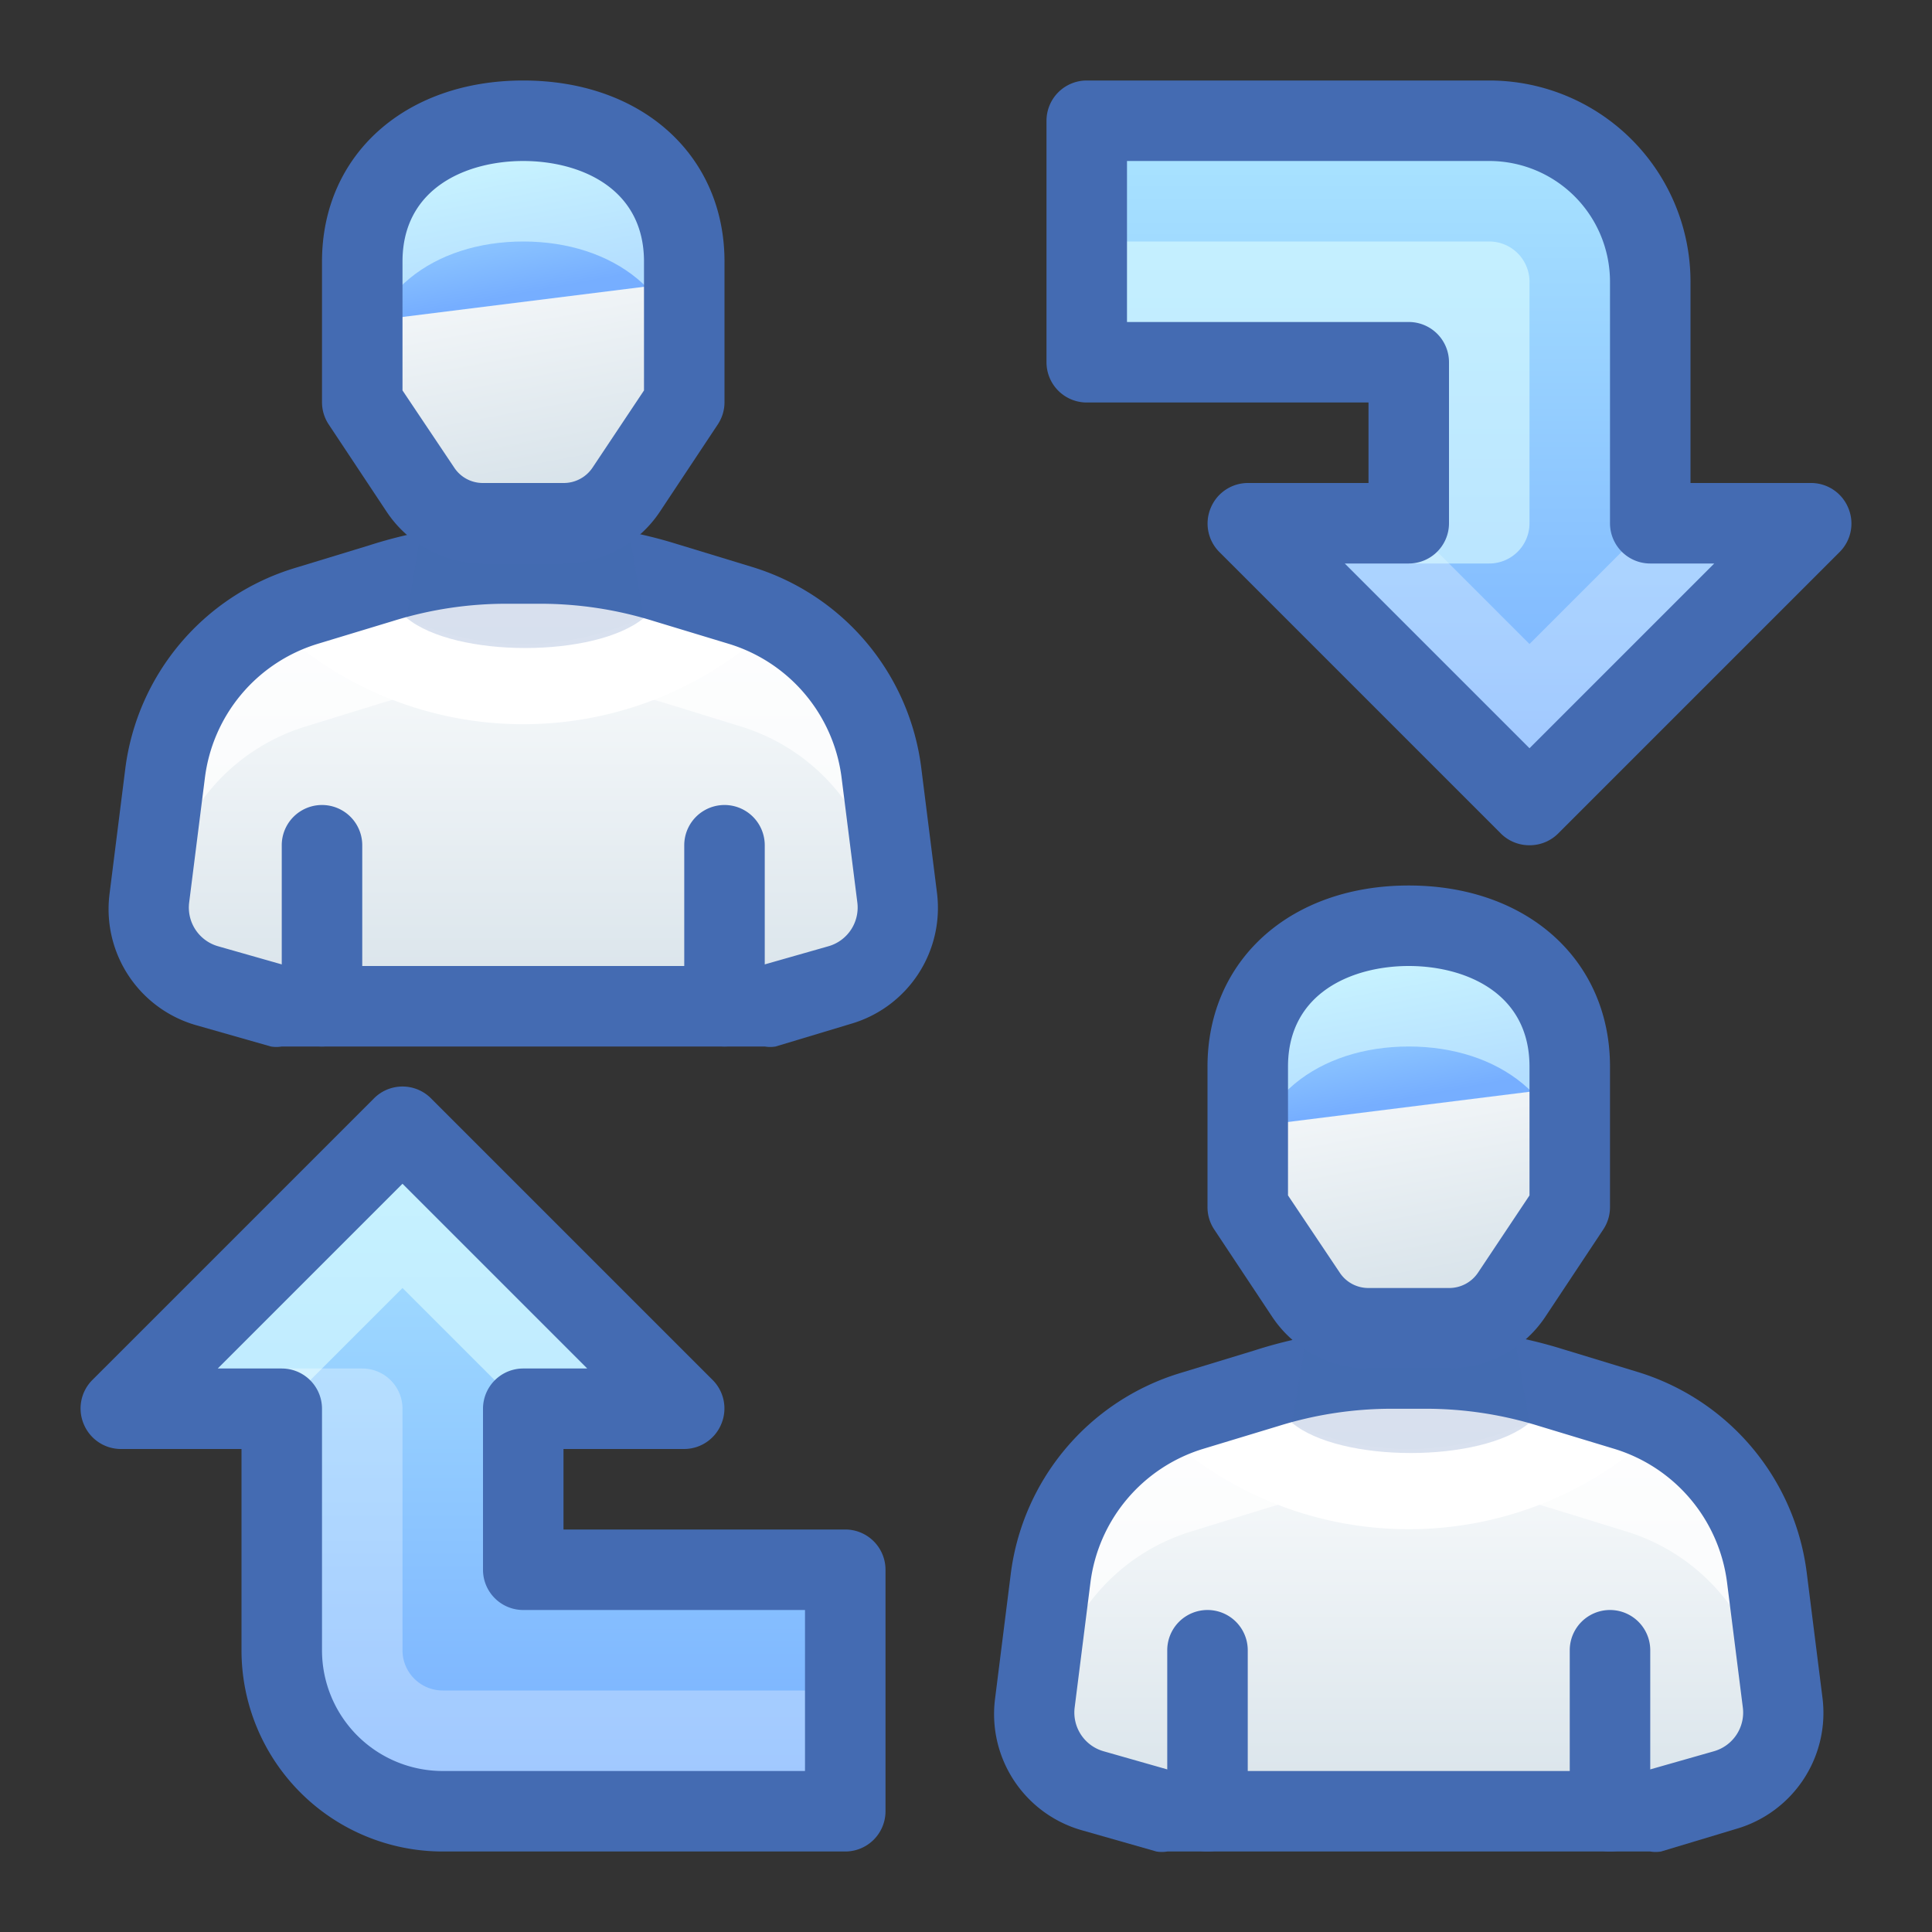
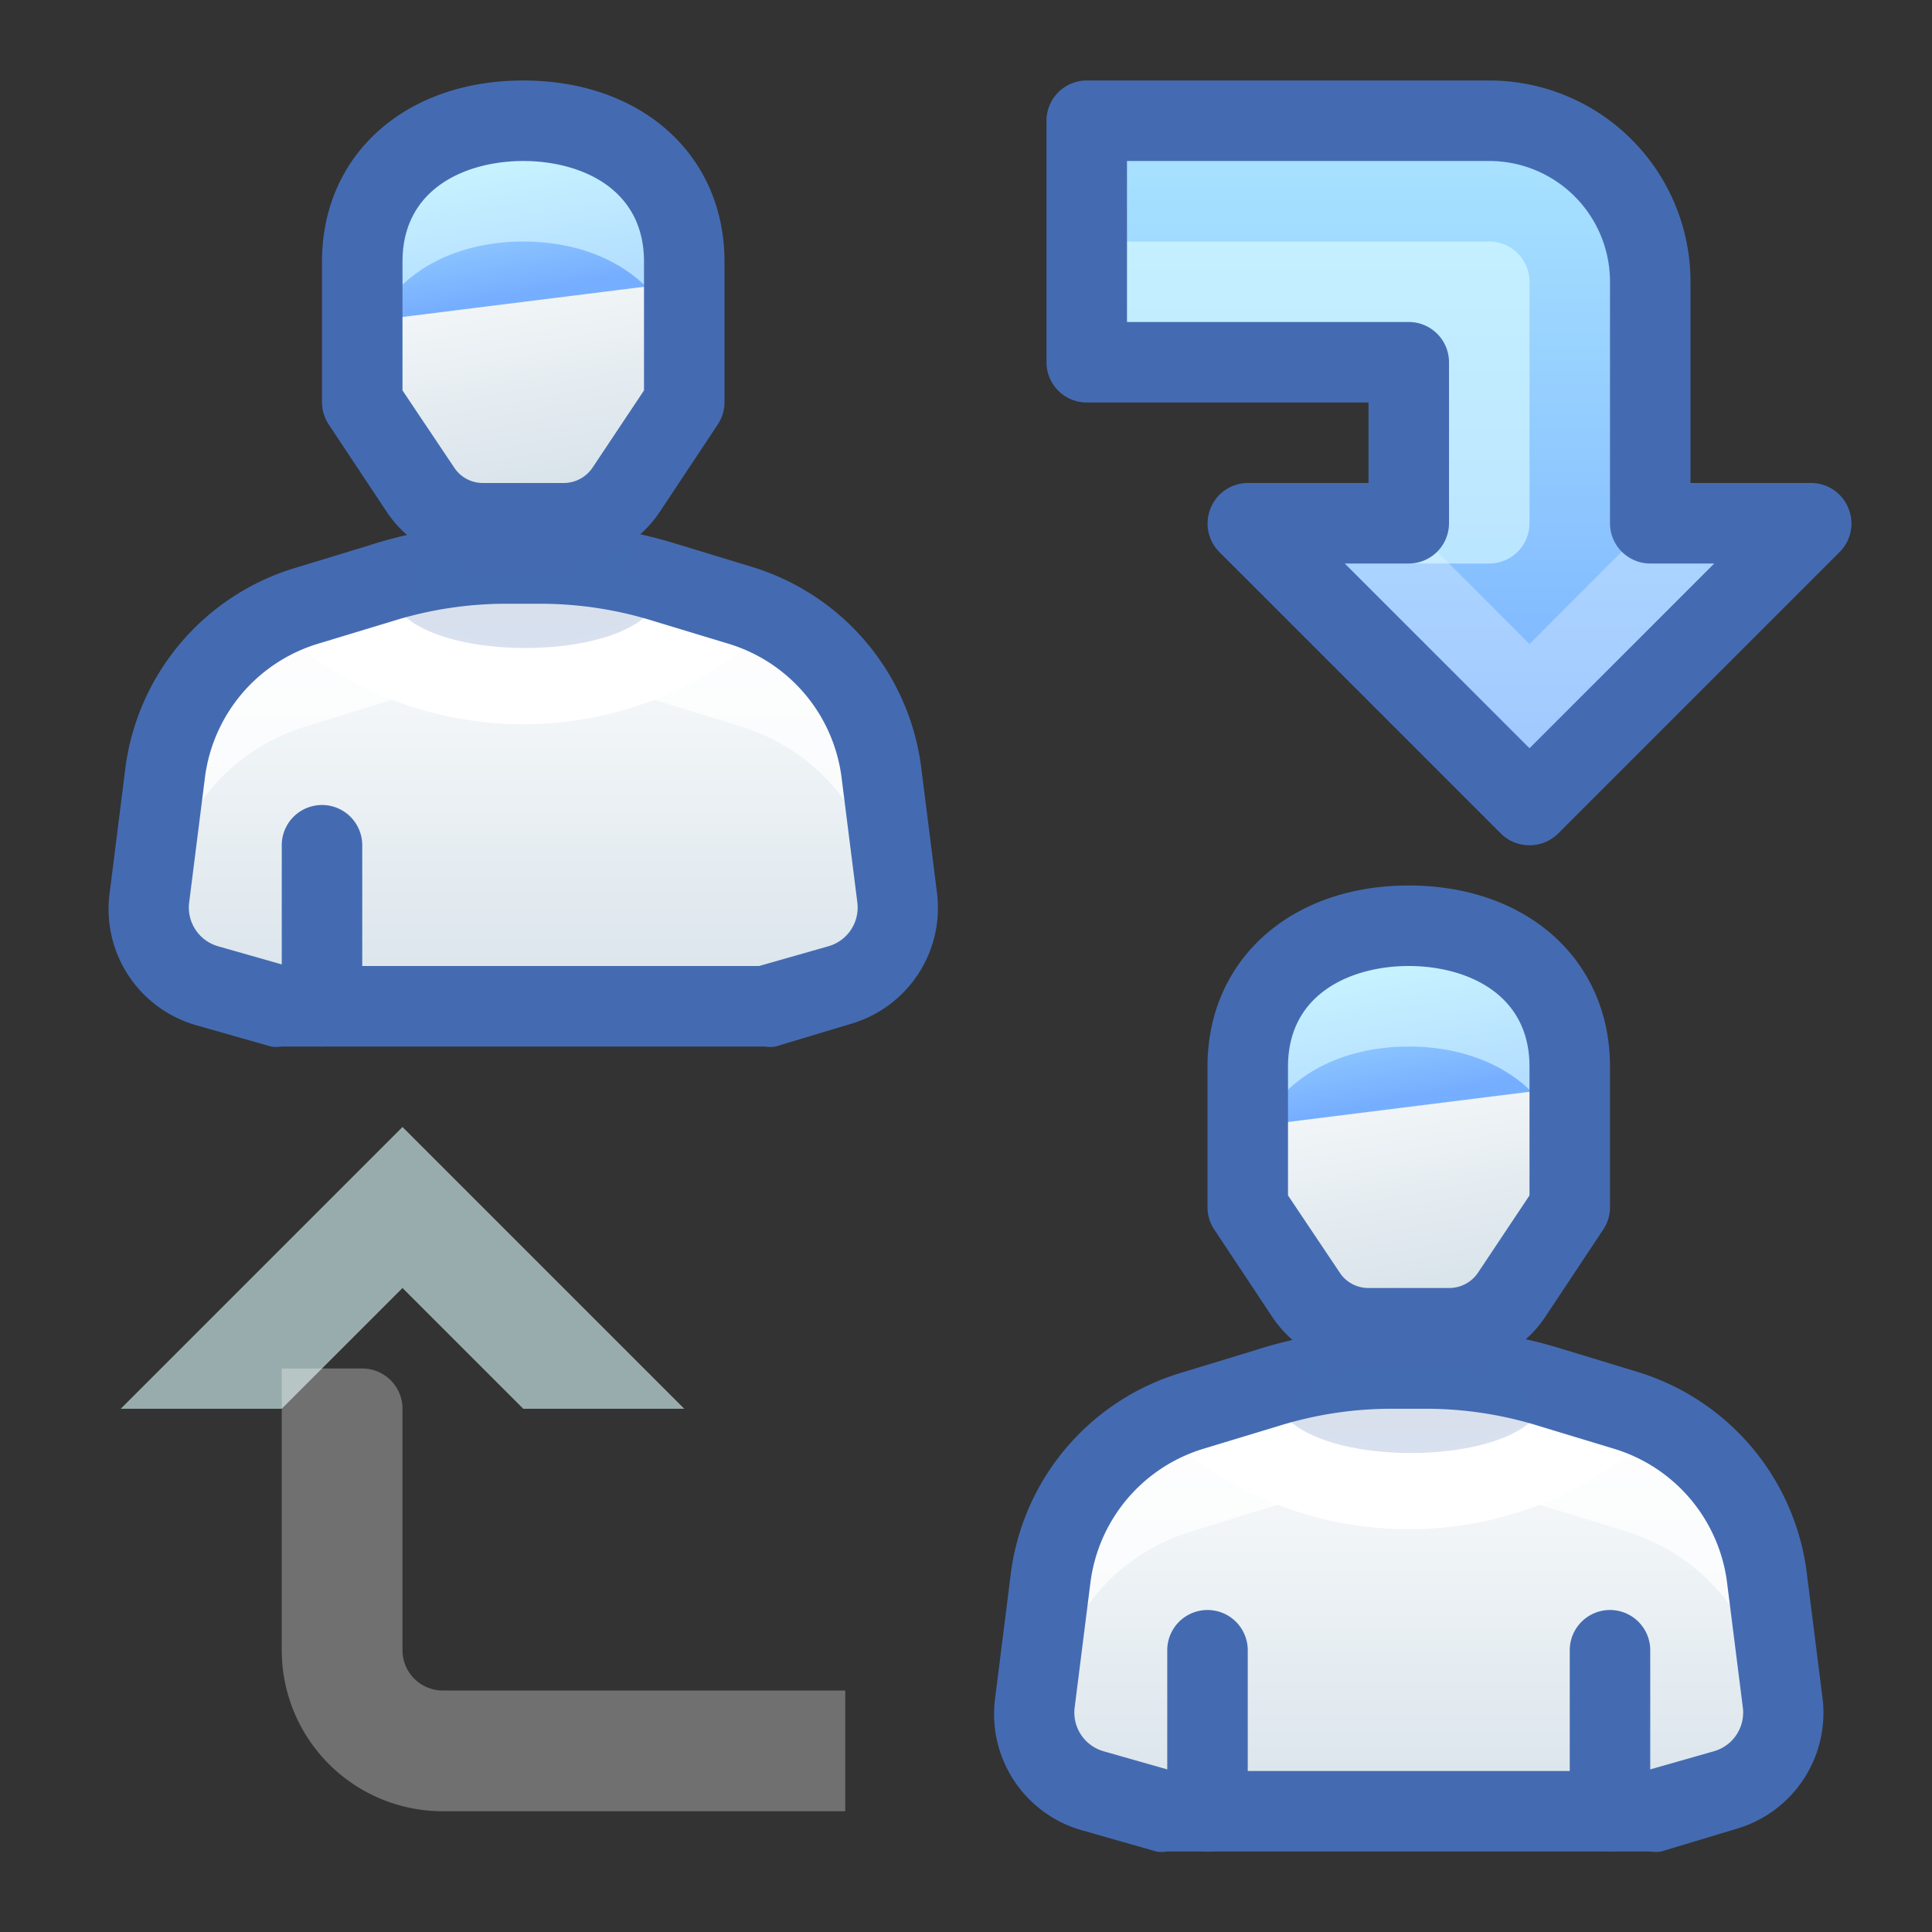
<svg xmlns="http://www.w3.org/2000/svg" xmlns:xlink="http://www.w3.org/1999/xlink" id="_020_Finance_Crypto" data-name="020_Finance Crypto" viewBox="0 0 48 48">
  <rect x="0" y="0" width="48" height="48" fill="#333333" stroke="none" />
  <defs>
    <style>.cls-1{fill:url(#linear-gradient);}.cls-10,.cls-2,.cls-3{fill:#fff;}.cls-2{opacity:0.75;}.cls-4,.cls-5{fill:#446bb2;}.cls-5{opacity:0.2;}.cls-6{fill:url(#linear-gradient-2);}.cls-7{fill:url(#linear-gradient-3);}.cls-8{fill:#dcfeff;opacity:0.6;}.cls-9{fill:url(#linear-gradient-4);}.cls-10{opacity:0.3;}.cls-11{fill:url(#linear-gradient-5);}.cls-12{fill:url(#linear-gradient-6);}.cls-13{fill:url(#linear-gradient-7);}.cls-14{fill:url(#linear-gradient-8);}</style>
    <linearGradient id="linear-gradient" x1="35" y1="34" x2="35" y2="45.17" gradientUnits="userSpaceOnUse">
      <stop offset="0" stop-color="#fff" />
      <stop offset="1" stop-color="#d8e3ea" />
    </linearGradient>
    <linearGradient id="linear-gradient-2" x1="34.38" y1="24.73" x2="35.76" y2="32.12" xlink:href="#linear-gradient" />
    <linearGradient id="linear-gradient-3" x1="34.39" y1="23.82" x2="35.04" y2="27.29" gradientUnits="userSpaceOnUse">
      <stop offset="0" stop-color="#abe5ff" />
      <stop offset="0.21" stop-color="#9fd9ff" />
      <stop offset="1" stop-color="#76aeff" />
    </linearGradient>
    <linearGradient id="linear-gradient-4" x1="12" y1="28" x2="12" y2="45" xlink:href="#linear-gradient-3" />
    <linearGradient id="linear-gradient-5" x1="388" y1="967" x2="388" y2="950" gradientTransform="translate(424 970) rotate(180)" xlink:href="#linear-gradient-3" />
    <linearGradient id="linear-gradient-6" x1="13" y1="14" x2="13" y2="25.17" xlink:href="#linear-gradient" />
    <linearGradient id="linear-gradient-7" x1="12.38" y1="4.73" x2="13.76" y2="12.12" xlink:href="#linear-gradient" />
    <linearGradient id="linear-gradient-8" x1="12.39" y1="3.82" x2="13.04" y2="7.29" xlink:href="#linear-gradient-3" />
  </defs>
  <title>020_020</title>
  <path class="cls-1" d="M30,45H29l-1.85-.53a2,2,0,0,1-1.44-2.17l.39-3.09a5,5,0,0,1,3.49-4.16l1.88-.58A10.69,10.69,0,0,1,34.6,34h.8a10.69,10.69,0,0,1,3.13.47l1.88.58a5,5,0,0,1,3.49,4.16l.39,3.09a2,2,0,0,1-1.44,2.17L41,45H30Z" />
  <path class="cls-2" d="M26.1,42.21a5,5,0,0,1,3.49-4.16l1.88-.58A10.69,10.69,0,0,1,34.6,37h.8a10.69,10.69,0,0,1,3.13.47l1.88.58a5,5,0,0,1,3.49,4.16l.16,1.28a2,2,0,0,0,.23-1.19l-.39-3.09a5,5,0,0,0-3.49-4.16l-1.88-.58A10.69,10.69,0,0,0,35.4,34h-.8a10.69,10.69,0,0,0-3.13.47l-1.88.58a5,5,0,0,0-3.49,4.16l-.39,3.09a2,2,0,0,0,.23,1.19Z" />
  <path class="cls-3" d="M41.29,35.43a4.59,4.59,0,0,0-.88-.38l-1.3-.4a6.93,6.93,0,0,1-8.22,0l-1.3.4a4.59,4.59,0,0,0-.88.38,9,9,0,0,0,12.58,0Z" />
  <path class="cls-4" d="M41,46H29a.8.8,0,0,1-.27,0l-1.86-.53a3,3,0,0,1-2.15-3.25l.39-3.1a6,6,0,0,1,4.19-5l1.87-.57A11.46,11.46,0,0,1,34.6,33h.8a11.46,11.46,0,0,1,3.43.52l1.87.57a6,6,0,0,1,4.19,5l.39,3.1a3,3,0,0,1-2.15,3.25L41.27,46A.8.8,0,0,1,41,46ZM29.14,44H40.86l1.72-.49a1,1,0,0,0,.72-1.09l-.39-3.09A4,4,0,0,0,40.12,36l-1.88-.57A9.45,9.45,0,0,0,35.4,35h-.8a9.45,9.45,0,0,0-2.84.43L29.88,36a4,4,0,0,0-2.79,3.33l-.39,3.09a1,1,0,0,0,.72,1.09Z" />
  <path class="cls-5" d="M38,35.35c-1.2,1-4.7,1-5.9,0l1-6h3.86Z" />
  <path class="cls-6" d="M39,30l-1.45,2.17A1.84,1.84,0,0,1,36,33H34a1.84,1.84,0,0,1-1.55-.83L31,30V26.5c0-2.21,1.79-3.5,4-3.5h0c2.21,0,4,1.29,4,3.5Z" />
  <path class="cls-7" d="M35,23c-2.21,0-4,1.29-4,3.5V28l8-1v-.5C39,24.29,37.21,23,35,23Z" />
  <path class="cls-8" d="M35,23c-2.21,0-4,1.29-4,3.5v3c0-2.21,1.79-3.5,4-3.5s4,1.29,4,3.5v-3C39,24.29,37.21,23,35,23Z" />
  <path class="cls-4" d="M36,34H34a2.88,2.88,0,0,1-2.39-1.28l-1.44-2.17A1,1,0,0,1,30,30V26.5c0-2.65,2.06-4.5,5-4.5s5,1.85,5,4.5V30a1,1,0,0,1-.17.55l-1.44,2.17A2.88,2.88,0,0,1,36,34Zm-4-4.3,1.28,1.91A.85.85,0,0,0,34,32h2a.86.86,0,0,0,.72-.38L38,29.7V26.5c0-1.85-1.62-2.5-3-2.5s-3,.65-3,2.5Zm7,.3h0Z" />
  <path class="cls-4" d="M40,46a1,1,0,0,1-1-1V41a1,1,0,0,1,2,0v4A1,1,0,0,1,40,46Z" />
  <path class="cls-4" d="M30,46a1,1,0,0,1-1-1V41a1,1,0,0,1,2,0v4A1,1,0,0,1,30,46Z" />
-   <path class="cls-9" d="M13,39V35h4l-7-7L3,35H7v6a4,4,0,0,0,4,4H21V39Z" />
  <polygon class="cls-8" points="10 32 7 35 3 35 10 28 17 35 13 35 10 32" />
  <path class="cls-10" d="M10,41V35a1,1,0,0,0-1-1H7v7a4,4,0,0,0,4,4H21V42H11A1,1,0,0,1,10,41Z" />
-   <path class="cls-4" d="M21,46H11a5,5,0,0,1-5-5V36H3a1,1,0,0,1-.92-.62,1,1,0,0,1,.21-1.09l7-7a1,1,0,0,1,1.42,0l7,7a1,1,0,0,1,.21,1.09A1,1,0,0,1,17,36H14v2h7a1,1,0,0,1,1,1v6A1,1,0,0,1,21,46ZM5.41,34H7a1,1,0,0,1,1,1v6a3,3,0,0,0,3,3h9V40H13a1,1,0,0,1-1-1V35a1,1,0,0,1,1-1h1.59L10,29.41Z" />
  <path class="cls-11" d="M35,9v4H31l7,7,7-7H41V7a4,4,0,0,0-4-4H27V9Z" />
  <polygon class="cls-10" points="38 16 41 13 45 13 38 20 31 13 35 13 38 16" />
  <path class="cls-8" d="M35,9v5h2a1,1,0,0,0,1-1V7a1,1,0,0,0-1-1H27V9Z" />
  <path class="cls-4" d="M38,21a1,1,0,0,1-.71-.29l-7-7a1,1,0,0,1-.21-1.09A1,1,0,0,1,31,12h3V10H27a1,1,0,0,1-1-1V3a1,1,0,0,1,1-1H37a5,5,0,0,1,5,5v5h3a1,1,0,0,1,.92.62,1,1,0,0,1-.21,1.09l-7,7A1,1,0,0,1,38,21Zm-4.59-7L38,18.59,42.59,14H41a1,1,0,0,1-1-1V7a3,3,0,0,0-3-3H28V8h7a1,1,0,0,1,1,1v4a1,1,0,0,1-1,1Z" />
  <path class="cls-12" d="M8,25H7l-1.85-.53A2,2,0,0,1,3.71,22.3l.39-3.09a5,5,0,0,1,3.49-4.16l1.88-.58A10.69,10.69,0,0,1,12.6,14h.8a10.69,10.69,0,0,1,3.13.47l1.88.58a5,5,0,0,1,3.49,4.16l.39,3.09a2,2,0,0,1-1.44,2.17L19,25H8Z" />
  <path class="cls-2" d="M4.1,22.21a5,5,0,0,1,3.49-4.16l1.88-.58A10.69,10.69,0,0,1,12.6,17h.8a10.69,10.69,0,0,1,3.13.47l1.88.58a5,5,0,0,1,3.49,4.16l.16,1.28a2,2,0,0,0,.23-1.19l-.39-3.09a5,5,0,0,0-3.49-4.16l-1.88-.58A10.69,10.69,0,0,0,13.4,14h-.8a10.69,10.69,0,0,0-3.13.47l-1.88.58A5,5,0,0,0,4.1,19.21L3.71,22.3a2,2,0,0,0,.23,1.19Z" />
  <path class="cls-3" d="M19.29,15.43a4.59,4.59,0,0,0-.88-.38l-1.3-.4a6.93,6.93,0,0,1-8.22,0l-1.3.4a4.59,4.59,0,0,0-.88.38,9,9,0,0,0,12.58,0Z" />
  <path class="cls-4" d="M19,26H7a.8.8,0,0,1-.27,0l-1.86-.53a3,3,0,0,1-2.15-3.25l.39-3.1a6,6,0,0,1,4.19-5l1.87-.57A11.46,11.46,0,0,1,12.6,13h.8a11.46,11.46,0,0,1,3.43.52l1.87.57a6,6,0,0,1,4.19,5l.39,3.1a3,3,0,0,1-2.15,3.25L19.27,26A.8.8,0,0,1,19,26ZM7.14,24H18.86l1.72-.49a1,1,0,0,0,.72-1.09l-.39-3.09A4,4,0,0,0,18.12,16l-1.88-.57A9.45,9.45,0,0,0,13.4,15h-.8a9.45,9.45,0,0,0-2.84.43L7.88,16a4,4,0,0,0-2.79,3.33L4.7,22.42a1,1,0,0,0,.72,1.09Z" />
  <path class="cls-5" d="M16,15.35c-1.2,1-4.7,1-5.9,0l1-6h3.86Z" />
  <path class="cls-13" d="M17,10l-1.45,2.17A1.84,1.84,0,0,1,14,13H12a1.84,1.84,0,0,1-1.55-.83L9,10V6.5C9,4.29,10.79,3,13,3h0c2.21,0,4,1.29,4,3.5Z" />
  <path class="cls-14" d="M13,3C10.79,3,9,4.29,9,6.5V8l8-1V6.5C17,4.29,15.21,3,13,3Z" />
  <path class="cls-8" d="M13,3C10.79,3,9,4.29,9,6.5v3C9,7.29,10.79,6,13,6s4,1.29,4,3.5v-3C17,4.29,15.21,3,13,3Z" />
  <path class="cls-4" d="M14,14H12a2.88,2.88,0,0,1-2.39-1.28L8.17,10.55A1,1,0,0,1,8,10V6.5C8,3.85,10.06,2,13,2s5,1.85,5,4.5V10a1,1,0,0,1-.17.55l-1.44,2.17A2.88,2.88,0,0,1,14,14ZM10,9.7l1.28,1.91A.85.85,0,0,0,12,12h2a.86.86,0,0,0,.72-.38L16,9.7V6.5C16,4.65,14.38,4,13,4s-3,.65-3,2.5Zm7,.3h0Z" />
-   <path class="cls-4" d="M18,26a1,1,0,0,1-1-1V21a1,1,0,0,1,2,0v4A1,1,0,0,1,18,26Z" />
  <path class="cls-4" d="M8,26a1,1,0,0,1-1-1V21a1,1,0,0,1,2,0v4A1,1,0,0,1,8,26Z" />
</svg>